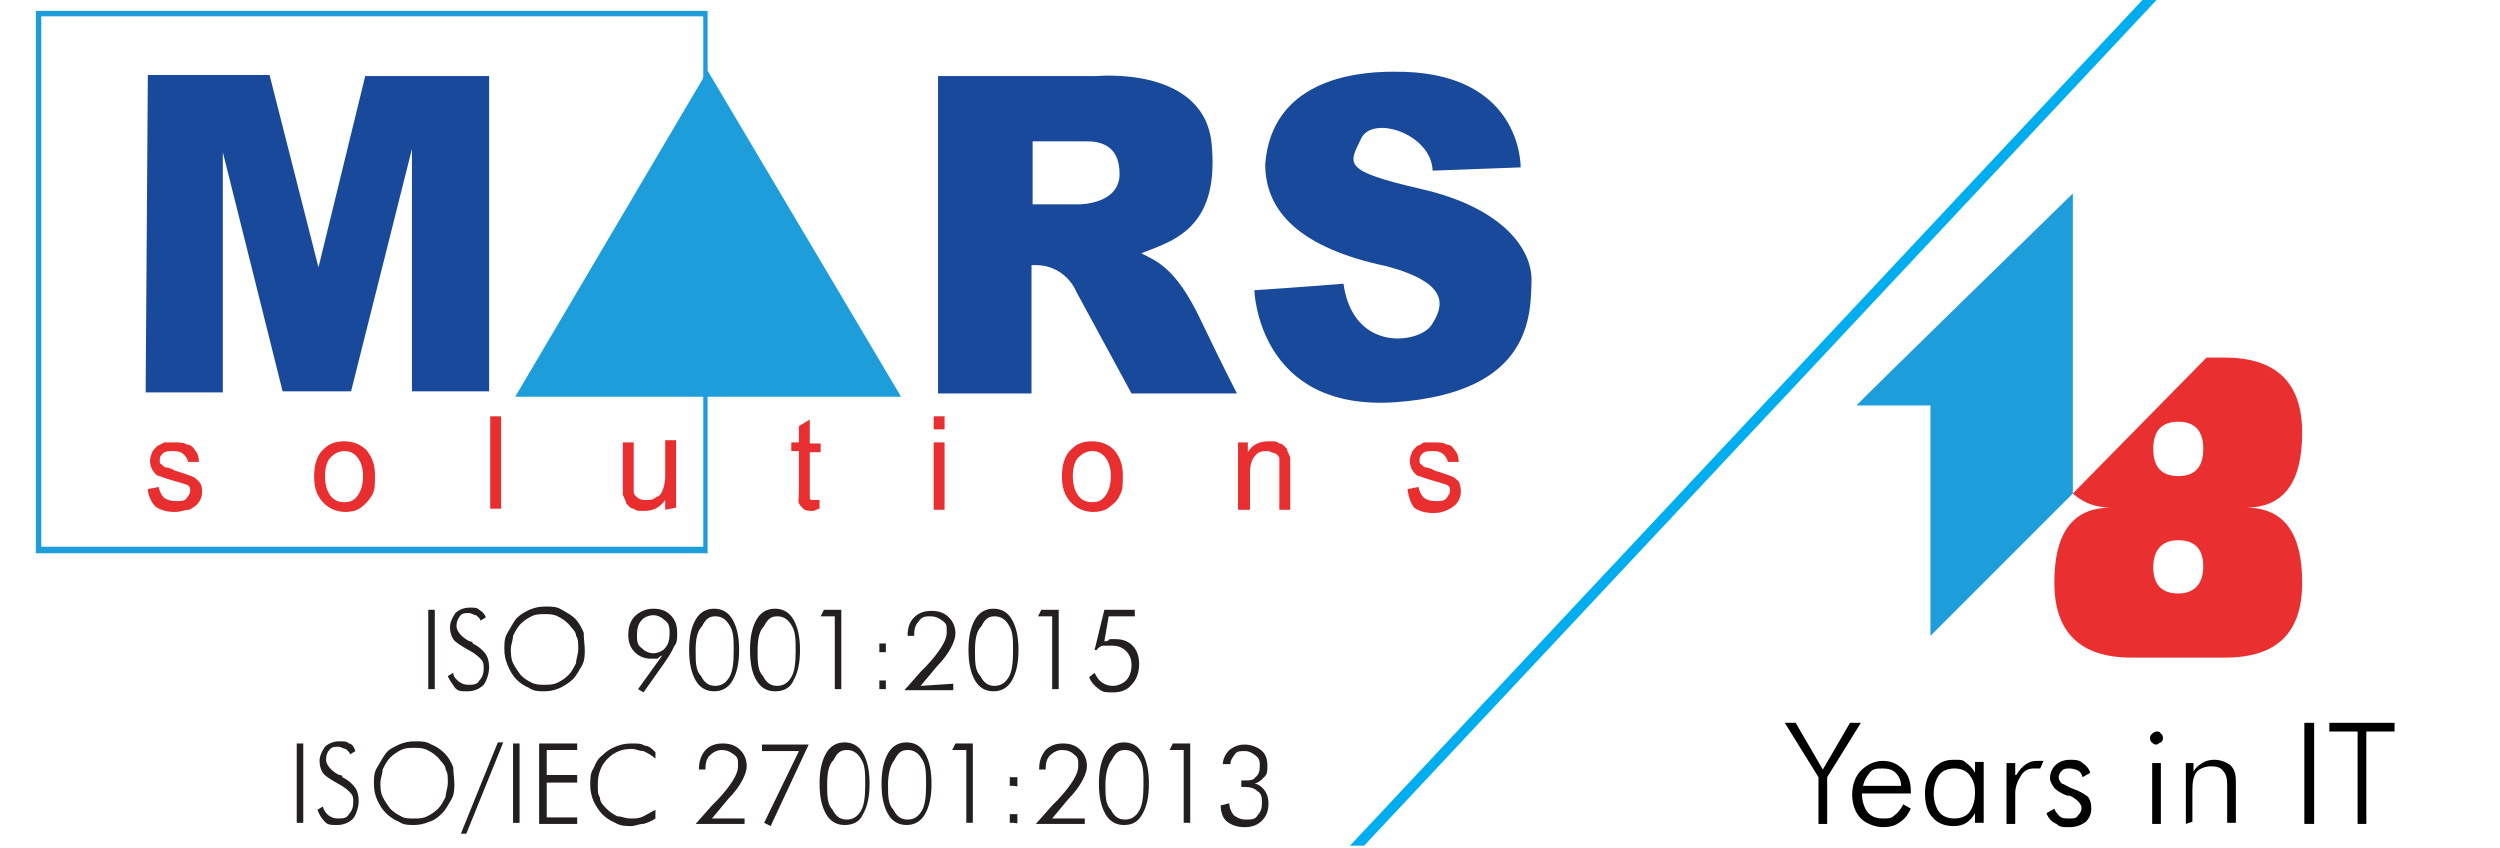
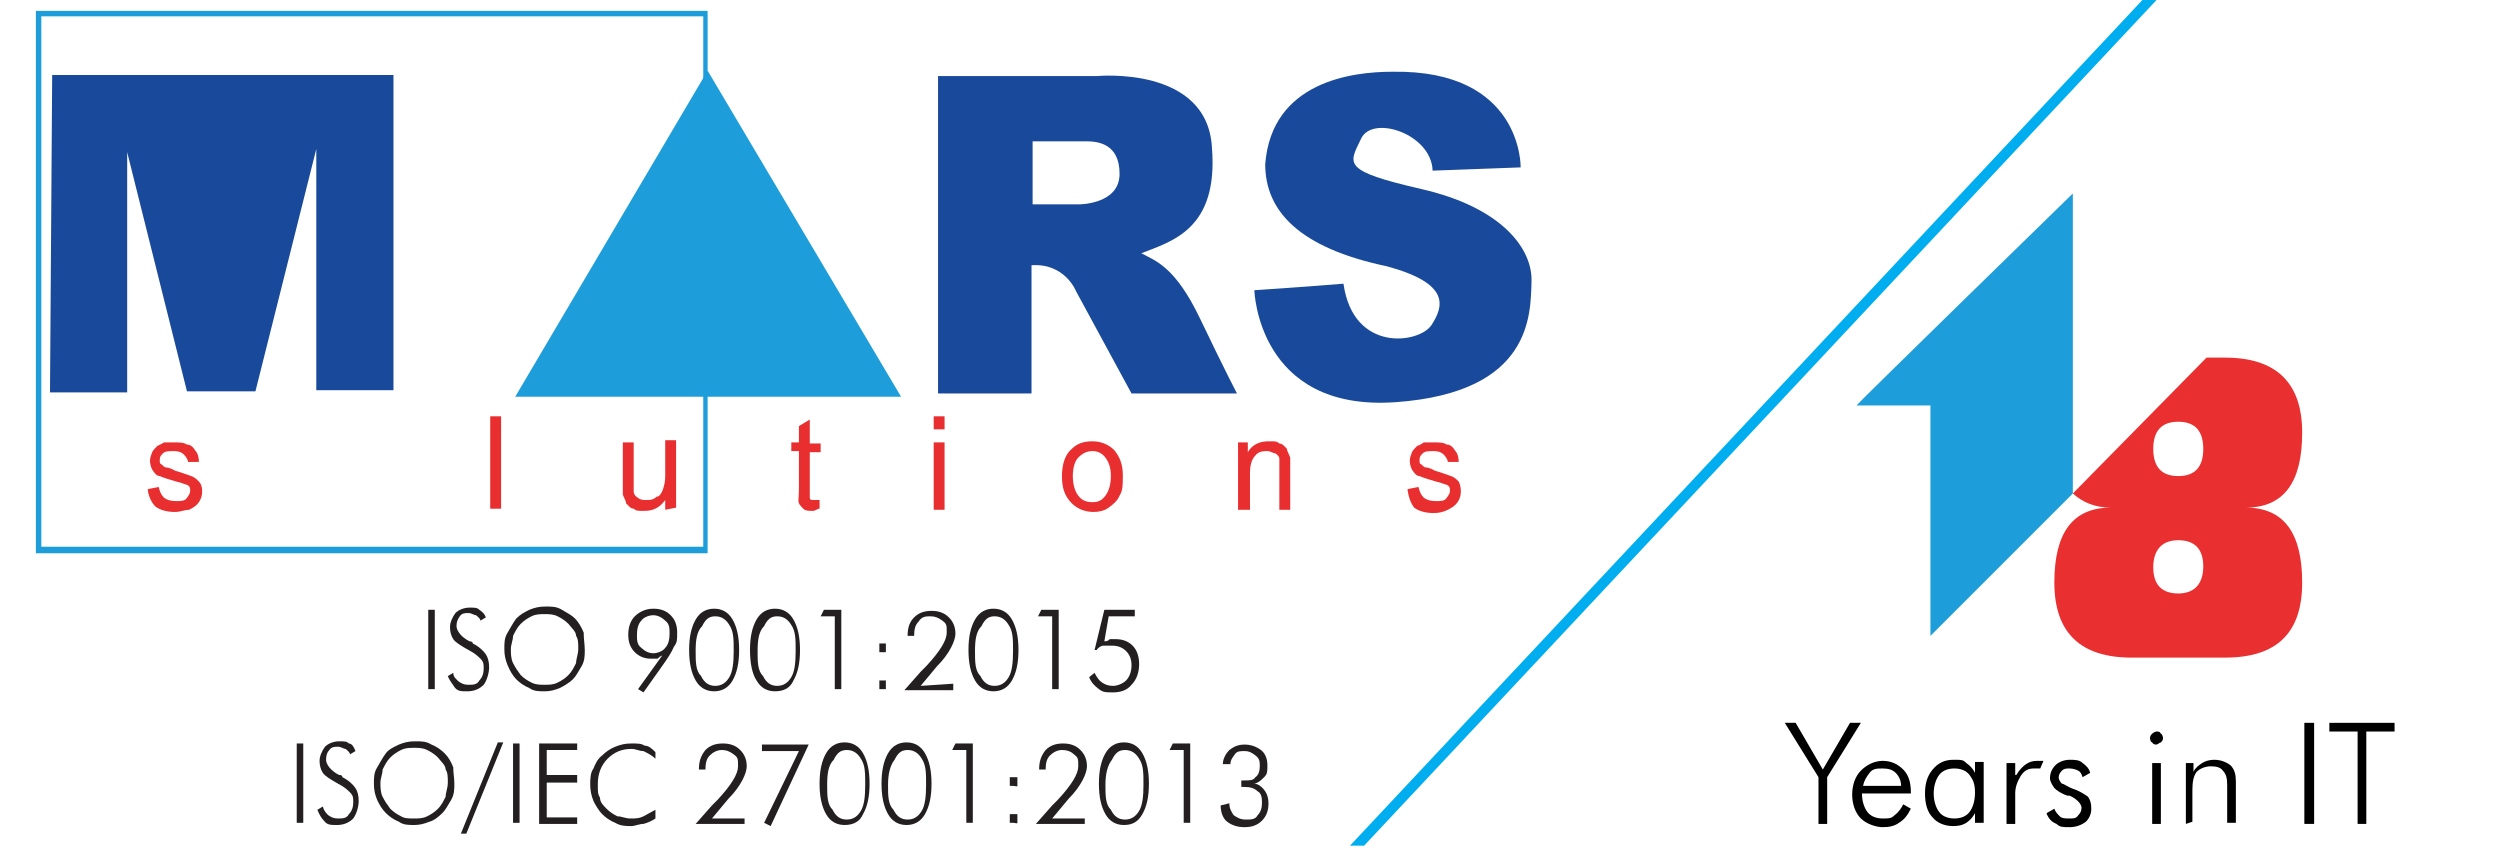
<svg xmlns="http://www.w3.org/2000/svg" version="1.1" viewBox="0 0 230 78">
  <defs>
    <style>
      .cls-1 {
        fill: #00aeef;
      }

      .cls-2 {
        fill: #19499a;
      }

      .cls-3 {
        fill: #e82e2f;
      }

      .cls-4 {
        fill: #231f20;
      }

      .cls-5 {
        fill: #e92f2f;
      }

      .cls-6 {
        fill: #1d9dd9;
      }
    </style>
  </defs>
  <g>
    <g id="Layer_1">
      <g>
        <rect class="cls-4" x="39.4" y="56.1" width=".6" height="7.3" />
        <path class="cls-4" d="M41.2,62.2l.5-.3c0,.4.3.6.5.8.3.2.5.3.9.3s.8,0,1-.4c.3-.3.4-.7.4-1.1s0-.6-.3-.9c-.2-.2-.5-.5-1.1-.8-.7-.4-1.2-.7-1.4-1s-.3-.7-.3-1.1.2-.9.5-1.3c.3-.3.8-.5,1.3-.5s.7,0,.9.2c.3.2.5.4.6.7l-.5.3c0-.2-.3-.4-.4-.5-.2,0-.4-.2-.7-.2s-.6,0-.8.3-.3.5-.3.9.4,1,1.2,1.4c0,0,.3,0,.3.2.6.3,1,.7,1.2,1s.3.7.3,1.2-.2,1.2-.5,1.6c-.4.4-.9.6-1.5.6s-.9,0-1.2-.4c-.1-.2-.4-.5-.6-1h0Z" />
        <path class="cls-4" d="M53.8,59.8c0,.5,0,1-.3,1.5s-.5.9-.8,1.2-.8.6-1.2.8c-.5.2-.9.3-1.4.3s-1,0-1.4-.3c-.5-.2-.9-.5-1.2-.8s-.6-.8-.8-1.3-.3-.9-.3-1.5,0-1,.3-1.5.5-.9.8-1.3c.4-.4.8-.6,1.2-.8.5-.2.9-.3,1.5-.3s1,0,1.5.3.9.5,1.2.8.6.8.8,1.3c0,.6.1,1.1.1,1.6h0ZM50.1,63c.4,0,.8,0,1.2-.2.4-.2.7-.4,1-.7s.5-.7.7-1.1c0-.4.2-.8.2-1.3s0-.9-.2-1.2c0-.4-.4-.7-.7-1.1-.3-.3-.6-.5-1-.7s-.8-.2-1.2-.2-.8,0-1.2.2c-.4.2-.7.4-1,.7s-.5.7-.7,1.1c0,.4-.2.8-.2,1.2s0,.9.2,1.3c.2.4.4.7.7,1.1.3.3.6.5,1,.7s.8.2,1.2.2h0Z" />
        <path class="cls-4" d="M61,60.3c-.2,0-.4.2-.5.3-.2,0-.4,0-.6,0-.6,0-1.1-.2-1.5-.6-.4-.4-.6-.9-.6-1.6s.2-1.3.6-1.7c.4-.4,1-.7,1.7-.7s1.2.2,1.6.6.6.9.6,1.6,0,.9-.3,1.3c-.2.5-.6,1.1-1.1,1.8l-1.7,2.4-.5-.3,2.3-3.2ZM61.6,58.3c0-.5,0-.9-.4-1.2-.3-.3-.7-.5-1.1-.5s-.9.2-1.1.5c-.3.3-.4.8-.4,1.3s0,.9.4,1.2c.3.3.7.5,1.1.5s.9-.2,1.1-.5c.3-.3.4-.8.4-1.3h0Z" />
        <path class="cls-4" d="M65.7,63.6c-.7,0-1.3-.3-1.7-1-.4-.7-.6-1.6-.6-2.8s.2-2.1.6-2.8,1-1,1.7-1,1.3.3,1.7,1c.4.7.6,1.6.6,2.8s-.2,2.1-.6,2.8c-.4.7-1,1-1.7,1h0ZM64,59.9c0,1,0,1.8.5,2.3.3.6.7.9,1.3.9s1-.3,1.3-.8.4-1.3.4-2.4,0-1.8-.4-2.4c-.3-.5-.7-.8-1.3-.8s-.9.3-1.2.9c-.5.5-.6,1.3-.6,2.3h0Z" />
        <path class="cls-4" d="M71.3,63.6c-.7,0-1.3-.3-1.7-1-.4-.6-.6-1.6-.6-2.8s.2-2.1.6-2.8,1-1,1.7-1,1.3.3,1.7,1c.4.7.6,1.6.6,2.8s-.2,2.1-.6,2.8c-.3.7-.9,1-1.7,1h0ZM69.7,59.9c0,1,0,1.8.5,2.3.3.6.7.9,1.3.9s1-.3,1.3-.8.4-1.3.4-2.4,0-1.8-.4-2.4c-.3-.5-.7-.8-1.3-.8s-.9.3-1.2.9c-.5.5-.6,1.3-.6,2.3h0Z" />
        <path class="cls-4" d="M76.8,63.4v-6.7h-1.3l.3-.6h1.6v7.3h-.6Z" />
        <path class="cls-4" d="M80.9,59.6c0,0,0-.3,0-.4,0,0,.2,0,.3,0s.3,0,.3,0c0,0,0,.2,0,.4s0,.3,0,.4c0,0-.2,0-.3,0s-.3,0-.3,0c0,0,0-.2,0-.4h0ZM80.9,63c0,0,0-.3,0-.4,0,0,.2,0,.3,0s.3,0,.3,0c0,0,0,.2,0,.4s0,.3,0,.4c0,0-.2,0-.3,0s-.3,0-.3,0c0-.1,0-.2,0-.4h0Z" />
        <path class="cls-4" d="M87.7,62.9v.6h-4.5l1.5-1.7c0,0,.3-.3.5-.5,1.3-1.4,1.9-2.4,1.9-3.1s0-.8-.4-1.1-.7-.4-1.1-.4-.8,0-1.1.5c-.3.3-.4.7-.4,1.3h-.6c0-.8.2-1.3.6-1.7.4-.4.9-.6,1.6-.6s1.2.2,1.6.6c.4.4.6.9.6,1.5s-.5,1.8-1.7,3h0c0,0-1.5,1.8-1.5,1.8l3-.2h0Z" />
        <path class="cls-4" d="M91.4,63.6c-.7,0-1.3-.3-1.7-1-.4-.7-.6-1.6-.6-2.8s.2-2.1.6-2.8,1-1,1.7-1,1.3.3,1.7,1c.4.7.6,1.6.6,2.8s-.2,2.1-.6,2.8-1,1-1.7,1h0ZM89.7,59.9c0,1,0,1.8.5,2.3.3.6.7.9,1.3.9s1-.3,1.3-.8.4-1.3.4-2.4,0-1.8-.4-2.4c-.3-.5-.7-.8-1.3-.8s-.9.3-1.2.9c-.5.5-.6,1.3-.6,2.3h0Z" />
        <path class="cls-4" d="M96.8,63.4v-6.7h-1.3l.3-.6h1.6v7.3h-.6Z" />
        <path class="cls-4" d="M101.6,59c.2,0,.3,0,.5-.2.2,0,.3,0,.5,0,.7,0,1.2.2,1.6.6.4.4.6,1,.6,1.7s-.2,1.4-.7,1.9c-.4.5-1,.7-1.7.7s-.9,0-1.3-.3-.7-.6-.9-1.1l.5-.4c.2.4.4.7.7.9.3.2.6.3,1,.3s.9-.2,1.2-.5c.3-.3.5-.8.5-1.4s-.2-1-.5-1.3-.7-.5-1.3-.5-.6,0-.8,0c-.2,0-.5.2-.6.4h-.2l.9-3.7h2.8v.6h-2.4l-.4,2.3Z" />
        <rect class="cls-4" x="27.3" y="68.4" width=".6" height="7.3" />
        <path class="cls-4" d="M29.2,74.5l.5-.3c.1.4.3.6.5.8.3.2.5.3.9.3s.8,0,1-.4c.3-.3.4-.7.4-1.1s0-.6-.3-.9c-.2-.2-.5-.5-1.1-.8-.7-.4-1.2-.7-1.4-1-.2-.3-.3-.7-.3-1.1s.2-.9.5-1.3c.3-.3.8-.5,1.3-.5s.7,0,.9.2c.3,0,.5.4.6.7l-.5.3c0-.2-.3-.4-.4-.5-.2,0-.4-.2-.7-.2s-.6,0-.8.3c-.2.2-.3.5-.3.9s.4,1,1.2,1.4c.1,0,.3,0,.3.2.6.3,1,.7,1.2,1s.3.7.3,1.2-.2,1.2-.5,1.6c-.4.4-.9.6-1.5.6s-.9,0-1.2-.4c-.2-.2-.4-.5-.6-1h0Z" />
        <path class="cls-4" d="M41.8,72.1c0,.5,0,1-.3,1.5s-.5.9-.8,1.2c-.4.4-.8.7-1.2.8-.5.2-.9.3-1.4.3s-1,0-1.4-.3c-.5-.2-.9-.5-1.2-.8-.4-.4-.6-.8-.8-1.2-.2-.5-.3-.9-.3-1.5s0-1,.3-1.5.5-.9.8-1.3.8-.6,1.2-.8c.5-.2.9-.3,1.5-.3s1,0,1.5.3c.5.2.9.5,1.2.8.4.4.6.8.8,1.3,0,.5.1,1,.1,1.5h0ZM38.1,75.3c.4,0,.8,0,1.2-.2.4-.2.7-.4,1-.7.3-.3.5-.7.7-1.1,0-.4.2-.8.2-1.3s0-.9-.2-1.2c0-.4-.4-.7-.7-1.1-.3-.3-.6-.5-1-.7s-.8-.2-1.2-.2-.8,0-1.2.2c-.4.2-.7.4-1,.7-.3.3-.5.7-.7,1.1,0,.4-.2.8-.2,1.2s0,.9.2,1.3c.2.4.4.7.7,1.1.3.3.6.5,1,.7.3.2.7.2,1.2.2h0Z" />
        <path class="cls-4" d="M45.8,68.3h.5l-3.4,8.4h-.5l3.4-8.4Z" />
        <rect class="cls-4" x="47.2" y="68.4" width=".6" height="7.3" />
        <path class="cls-4" d="M49.6,75.7v-7.3h3.5v.6h-2.8v2.3h2.8v.7h-2.8v3.2h2.8v.6c0,0-3.5,0-3.5,0Z" />
        <path class="cls-4" d="M60.3,69.8c-.3-.3-.7-.5-1.1-.7-.4,0-.7-.2-1.1-.2-.9,0-1.6.3-2.2.9-.6.6-.9,1.4-.9,2.3s0,.9.2,1.3c0,.4.3.7.6,1s.6.5,1,.7c.4,0,.7.2,1.2.2s.8,0,1.2-.2.7-.4,1.1-.6v.8c-.3.2-.7.4-1.1.5-.4,0-.8.2-1.1.2-.5,0-1,0-1.5-.3-.5-.2-.9-.5-1.2-.8s-.6-.8-.8-1.2c-.2-.5-.3-1-.3-1.5s0-1.1.3-1.5c.2-.5.4-.9.8-1.2.3-.3.7-.6,1.2-.8.5-.2.9-.3,1.5-.3s.9,0,1.2.2c.4,0,.7.3,1,.6v.6Z" />
        <path class="cls-4" d="M68.5,75.2v.6h-4.5l1.5-1.7.5-.5c1.3-1.4,1.9-2.4,1.9-3.1s0-.8-.4-1.1-.7-.4-1.1-.4-.8.2-1.1.5c-.3.3-.4.7-.4,1.3h-.6c0-.8.2-1.3.6-1.8.4-.4.9-.6,1.6-.6s1.2.2,1.6.6.6.9.6,1.5-.5,1.8-1.7,3h0c0,0-1.5,1.8-1.5,1.8h3Z" />
        <path class="cls-4" d="M70.3,75.7l3.2-6.6h-3.4v-.6h4.3l-3.5,7.5-.6-.3Z" />
        <path class="cls-4" d="M77.7,75.9c-.7,0-1.3-.3-1.7-1-.4-.7-.6-1.6-.6-2.8s.2-2.1.6-2.8c.4-.7,1-1,1.7-1s1.3.3,1.7,1c.4.7.6,1.6.6,2.8s-.2,2.1-.6,2.8c-.3.7-.9,1-1.7,1h0ZM76.1,72.2c0,1,0,1.8.5,2.3.3.6.7.9,1.3.9s1-.3,1.3-.8.4-1.3.4-2.4,0-1.8-.4-2.4c-.3-.5-.7-.8-1.3-.8s-.9.3-1.2.9c-.5.5-.6,1.3-.6,2.3h0Z" />
        <path class="cls-4" d="M83.4,75.9c-.7,0-1.3-.3-1.7-1-.4-.7-.6-1.6-.6-2.8s.2-2.1.6-2.8c.4-.7,1-1,1.7-1s1.3.3,1.7,1c.4.7.6,1.6.6,2.8s-.2,2.1-.6,2.8c-.4.7-1,1-1.7,1h0ZM81.7,72.2c0,1,0,1.8.5,2.3.3.6.7.9,1.3.9s1-.3,1.3-.8.4-1.3.4-2.4,0-1.8-.4-2.4c-.3-.5-.7-.8-1.3-.8s-.9.3-1.2.9c-.4.5-.6,1.3-.6,2.3h0Z" />
        <path class="cls-4" d="M88.9,75.7v-6.7h-1.3l.3-.6h1.6v7.3h-.6Z" />
        <path class="cls-4" d="M92.9,71.9c0,0,0-.3,0-.4,0,0,.2,0,.3,0s.3,0,.4,0c0,0,0,.2,0,.4s0,.3,0,.4-.2,0-.4,0-.3,0-.3,0c0-.1,0-.2,0-.4h0ZM92.9,75.3c0,0,0-.3,0-.4,0,0,.2,0,.3,0s.3,0,.4,0c0,0,0,.2,0,.4s0,.3,0,.4-.2,0-.4,0-.3,0-.3,0c0-.1,0-.2,0-.4h0Z" />
        <path class="cls-4" d="M99.8,75.2v.6h-4.5l1.5-1.7.5-.5c1.3-1.4,1.9-2.4,1.9-3.1s0-.8-.4-1.1c-.3-.3-.7-.4-1.1-.4s-.8.2-1.1.5c-.3.3-.4.7-.4,1.3h-.6c0-.8.2-1.3.6-1.8.4-.4.9-.6,1.6-.6s1.2.2,1.6.6.6.9.6,1.5-.5,1.8-1.7,3h0c0,0-1.5,1.8-1.5,1.8h3Z" />
        <path class="cls-4" d="M103.4,75.9c-.7,0-1.3-.3-1.7-1-.4-.7-.6-1.6-.6-2.8s.2-2.1.6-2.8c.4-.7,1-1,1.7-1s1.3.3,1.7,1c.4.7.6,1.6.6,2.8s-.2,2.1-.6,2.8c-.4.7-.9,1-1.7,1h0ZM101.7,72.2c0,1,0,1.8.5,2.3.3.6.7.9,1.3.9s1-.3,1.3-.8.4-1.3.4-2.4,0-1.8-.4-2.4c-.3-.5-.7-.8-1.3-.8s-.9.3-1.2.9c-.4.5-.6,1.3-.6,2.3h0Z" />
        <path class="cls-4" d="M108.9,75.7v-6.7h-1.3l.3-.6h1.6v7.3h-.6Z" />
        <path class="cls-4" d="M113.1,73.9c0,.5.2.8.4,1.1.3.2.6.4,1.1.4s.9,0,1.1-.4c.3-.3.4-.7.4-1.1s0-.9-.4-1.1c-.3-.3-.7-.4-1.2-.4h-.3v-.6h.3c.5,0,.8,0,1-.3.3-.2.4-.6.4-1s0-.7-.4-1-.6-.4-1-.4-.7,0-.9.3-.4.5-.4.9h-.7c0-.5.3-1,.6-1.3.4-.3.8-.5,1.4-.5s1.1.2,1.5.5.6.8.6,1.4,0,.8-.3,1.1-.5.5-.9.6c.4,0,.8.4,1,.7.2.3.3.7.3,1.1,0,.7-.2,1.2-.6,1.6s-.9.6-1.6.6-1.2-.2-1.6-.5-.6-.9-.6-1.5l.8-.2Z" />
-         <path class="cls-2" d="M13.6,6.9h11.2l4.5,17.7,4.3-17.6h11.4v29h-7.1V13.7l-5.6,22.3h-6.3l-5.5-22v22.1h-7.1l.2-29.2Z" />
+         <path class="cls-2" d="M13.6,6.9h11.2h11.4v29h-7.1V13.7l-5.6,22.3h-6.3l-5.5-22v22.1h-7.1l.2-29.2Z" />
        <path class="cls-6" d="M64.8,50.3H3.6l.2.3V1.3l-.2.2h61.3l-.2-.3v49.3-.2ZM64.8,1H3.3v49.9h61.8V1h-.3Z" />
        <path class="cls-6" d="M65.1,6.5l17.8,30h-35.5l17.7-30Z" />
        <path class="cls-2" d="M110.4,29.3c-2.3-4.8-4.1-5.3-5.4-6,2.8-1.1,7.1-2.2,6.5-9.7-.4-7.6-10.6-6.6-10.6-6.6h-14.6v29.2h8.6v-11.8c3.1-.2,4.1,2.4,4.1,2.4l5.1,9.4h9.7s-1.1-2.1-3.4-6.9h0ZM99.3,18.8h-4.3v-5.8h4.9c1.1,0,3.1.2,3.1,3,0,2.8-3.7,2.8-3.7,2.8h0Z" />
        <path class="cls-2" d="M131.8,15.7l8.1-.3s.2-9-11.8-8.8c-3.7,0-11.1.9-11.7,8.5,0,4.3,3.1,7.7,11.2,9.4,5.9,1.6,5.2,3.7,4.1,5.4-1.1,1.7-7.2,2.6-8.1-3.8-3.6.3-8.2.6-8.2.6,0,0,.3,11.2,13,10.3,12.6-.9,12.4-8.1,12.5-11.1s-2.7-6.8-10.1-8.5c-7.4-1.7-6.7-2.3-5.6-4.6,1-2.3,6.5-.5,6.6,2.9h0Z" />
        <path class="cls-3" d="M13.6,45l1-.2c.1.4.2.7.5,1,.3.2.6.3,1.1.3s.8,0,1-.3.3-.4.3-.7-.1-.4-.3-.5c-.1,0-.5-.2-1-.3-.7-.2-1.3-.4-1.5-.5-.3,0-.5-.3-.7-.6-.1-.2-.2-.5-.2-.8s.1-.5.2-.8c.1-.2.3-.4.5-.6.1,0,.4-.2.6-.3.3,0,.6,0,.9,0,.5,0,.9,0,1.2.2.4,0,.6.3.8.6.2.2.3.6.3,1h-1c0-.2-.2-.5-.4-.7-.2-.2-.5-.3-.9-.3s-.8,0-1,.2c-.2.2-.3.3-.3.6s0,.3.1.4c.1,0,.2.2.4.3.1,0,.4,0,.9.3.7.2,1.2.4,1.5.5s.5.3.7.5.3.5.3.9-.1.7-.3,1c-.2.3-.5.5-.9.7-.4,0-.8.2-1.3.2-.8,0-1.4-.2-1.8-.5-.3-.3-.6-.8-.7-1.5h0Z" />
-         <path class="cls-3" d="M28.9,43.8c0-1.1.3-2,.9-2.5.5-.5,1.1-.7,1.9-.7s1.5.3,2,.8c.5.6.8,1.3.8,2.3s0,1.4-.3,1.9-.6.8-1,1.1-.9.4-1.4.4c-.8,0-1.5-.3-2-.8-.7-.7-.9-1.5-.9-2.5h0ZM29.9,43.8c0,.8.2,1.4.5,1.8.3.4.7.6,1.3.6s.9-.2,1.2-.6c.3-.4.5-1,.5-1.8s-.2-1.3-.5-1.7-.7-.6-1.2-.6-.9.2-1.3.6c-.3.3-.5.9-.5,1.7h0Z" />
        <rect class="cls-3" x="45.1" y="38.3" width="1" height="8.5" />
        <path class="cls-3" d="M61.2,46.9v-.9c-.5.7-1.1,1-1.9,1s-.7,0-1-.2c-.3,0-.5-.3-.7-.5,0-.2-.2-.5-.3-.8,0-.2,0-.5,0-1v-3.8h1v3.4c0,.5,0,.9,0,1.1,0,.3.2.5.4.6.2.2.5.2.8.2s.6,0,.9-.3c.3,0,.5-.4.6-.7s.2-.7.2-1.2v-3.3h1v6.2l-1,.2h0Z" />
        <path class="cls-3" d="M75.4,45.9v.9c-.2,0-.4.2-.6.2-.4,0-.7,0-.9-.2s-.3-.3-.4-.5,0-.6,0-1.2v-3.6h-.7v-.8h.7v-1.5l1-.6v2.2h1v.8h-1v3.6c0,.3,0,.5,0,.6,0,0,0,.2.2.2h.3c0,0,.2,0,.4,0h0Z" />
        <path class="cls-3" d="M85.9,39.5v-1.2h1v1.2h-1ZM85.9,46.9v-6.2h1v6.2h-1Z" />
        <path class="cls-3" d="M97.7,43.8c0-1.1.3-2,.9-2.5.5-.5,1.1-.7,1.9-.7s1.5.3,2,.8c.5.6.8,1.3.8,2.3s0,1.4-.3,1.9c-.2.5-.6.8-1,1.1s-.9.4-1.4.4c-.8,0-1.5-.3-2-.8-.7-.7-.9-1.5-.9-2.5h0ZM98.7,43.8c0,.8.2,1.4.5,1.8.3.4.7.6,1.3.6s.9-.2,1.2-.6.5-1,.5-1.8-.2-1.3-.5-1.7-.7-.6-1.2-.6-.9.2-1.3.6c-.3.3-.5.9-.5,1.7h0Z" />
        <path class="cls-3" d="M113.9,46.9v-6.2h.9v.9c.4-.7,1.1-1,1.9-1s.7,0,1,.2c.3,0,.5.3.7.5,0,.2.2.5.3.8,0,.2,0,.5,0,1v3.8h-1v-3.8c0-.4,0-.7,0-.9s-.2-.4-.4-.5c-.2,0-.4-.2-.7-.2s-.8,0-1.1.4c-.3.3-.5.8-.5,1.6v3.4h-1.1Z" />
        <path class="cls-3" d="M129.5,45l1-.2c.1.4.2.7.5,1,.3.2.6.3,1.1.3s.8,0,1-.3.3-.4.3-.7-.1-.4-.3-.5c-.1,0-.5-.2-1-.3-.7-.2-1.3-.4-1.5-.5-.3,0-.5-.3-.7-.6-.1-.2-.2-.5-.2-.8s.1-.5.2-.8c.1-.2.3-.4.5-.6.2,0,.4-.2.6-.3.3,0,.6,0,.9,0,.5,0,.9,0,1.2.2.4,0,.6.3.8.6.2.2.3.6.3,1h-1c0-.2-.2-.5-.4-.7s-.5-.3-.9-.3-.8,0-1,.2c-.2.2-.3.3-.3.6s0,.3.1.4c.1,0,.2.2.4.3.1,0,.4,0,.9.3.7.2,1.2.4,1.5.5s.5.3.7.5c.1.2.2.5.2.9s-.1.7-.3,1-.5.5-.9.7-.8.3-1.3.3c-.8,0-1.4-.2-1.8-.5-.3-.4-.5-.9-.6-1.6h0Z" />
        <g>
          <path d="M167.3,75.8v-4.3l-3.1-5h1l2.5,4.3,2.5-4.3h1l-3.1,5v4.3h-.8Z" />
          <path d="M175.8,73h-4.5c0,.7.2,1.3.5,1.7.3.4.8.6,1.4.6s.8,0,1.1-.3c.3-.2.6-.6.8-1l.7.4c-.3.6-.6,1-1.1,1.3-.4.3-.9.4-1.5.4s-1.5-.3-2-.8-.8-1.3-.8-2.2.3-1.7.8-2.2,1.2-.9,2-.9,1.4.3,1.9.8.7,1.2.7,2.1h0ZM174.9,72.3c0-.5-.2-.9-.5-1.2-.3-.3-.7-.4-1.2-.4s-.9,0-1.2.4-.5.7-.6,1.2h3.5Z" />
          <path d="M181.7,75.8v-1c-.2.4-.5.7-.8.9-.3.2-.7.3-1.2.3-.8,0-1.5-.3-1.9-.8-.5-.5-.7-1.3-.7-2.2s.2-1.6.7-2.2,1.1-.9,1.9-.9.9,0,1.2.3c.3.2.6.5.8.9v-1h.8v5.6c0,0-.8,0-.8,0ZM177.9,73c0,.7.2,1.3.5,1.7.3.4.8.6,1.4.6s1.1-.2,1.4-.6c.3-.4.5-1,.5-1.8s-.2-1.2-.5-1.6-.8-.6-1.4-.6-1.1.2-1.4.6-.5,1-.5,1.7h0Z" />
          <path d="M185.5,71.3c.3-.5.6-.8.9-1,.3-.2.6-.3,1-.3h.3c.1,0,.2,0,.3,0l-.3.7c-.1,0-.2,0-.3,0h-.3c-.5,0-.9.2-1.2.7s-.5,1-.5,1.6v2.8h-.8v-5.6h.8v1.1h.1Z" />
          <path d="M188.3,74.8l.7-.4c.1.3.3.5.5.7s.5.2.9.2.6,0,.8-.3c.2-.2.3-.4.3-.7s-.4-.8-1.1-1.1c-.1,0-.1,0-.2,0-.6-.2-1-.5-1.2-.7-.2-.3-.4-.6-.4-.9,0-.5.2-.9.5-1.2.3-.3.8-.5,1.3-.5s.9,0,1.2.3c.3.2.6.5.7.9l-.7.4c-.1-.3-.2-.5-.4-.6s-.5-.2-.8-.2-.5,0-.7.2c-.2.2-.3.4-.3.6s.1.4.3.6c.2,0,.5.3,1.1.5s1,.5,1.3.7c.2.3.3.6.3,1.1s-.2.9-.5,1.2c-.4.3-.9.5-1.5.5s-.9,0-1.2-.3c-.5-.2-.7-.5-.9-.9h0Z" />
          <path d="M197.8,67.9c0-.2.1-.3.2-.4s.3-.2.4-.2c.2,0,.3,0,.4.2.1,0,.2.3.2.4,0,.2-.1.3-.2.4-.1,0-.3.2-.4.2s-.3,0-.4-.2c-.1,0-.2-.2-.2-.4h0ZM198,75.8v-5.6h.8v5.6h-.8Z" />
          <path d="M201.1,75.8v-5.6h.7v.8c.2-.4.5-.6.8-.8.3-.2.7-.3,1.1-.3.6,0,1.1.2,1.5.5.4.4.5.9.5,1.5v3.8h-.8v-3.5c0-.6-.1-1-.4-1.3-.2-.3-.6-.4-1.1-.4s-1,.2-1.3.5c-.3.4-.4.9-.4,1.7v2.9l-.6.2h0Z" />
          <rect x="212" y="66.5" width=".9" height="9.3" />
          <path d="M216.9,75.8v-8.5h-2.6v-.8h6v.8h-2.6v8.5h-.8Z" />
        </g>
        <path class="cls-1" d="M125.5,77.8L198.4,0h-1.3l-72.9,77.8h1.3Z" />
      </g>
      <path class="cls-6" d="M190.7,45.4l-13.1,13.1v-21.2h-6.8c0-.1,19.9-19.5,19.9-19.5v27.7Z" />
      <path class="cls-5" d="M206.6,46.7c3.5,0,5.2-2.3,5.2-6.9s-2.4-6.9-7.1-6.9h-1.7l-12.3,12.5c.9.8,2,1.3,3.5,1.3-3.5,0-5.2,2.3-5.2,6.9s2.4,6.9,7.1,6.9h8.6c4.8,0,7.1-2.3,7.1-6.9s-1.7-6.9-5.2-6.9ZM200.4,54.6c-1.5,0-2.3-.8-2.3-2.4s.8-2.5,2.3-2.5,2.3.8,2.3,2.4-.8,2.5-2.3,2.5ZM200.4,43.8c-1.5,0-2.3-.8-2.3-2.5s.8-2.5,2.3-2.5,2.3.8,2.3,2.5-.8,2.5-2.3,2.5Z" />
    </g>
  </g>
</svg>